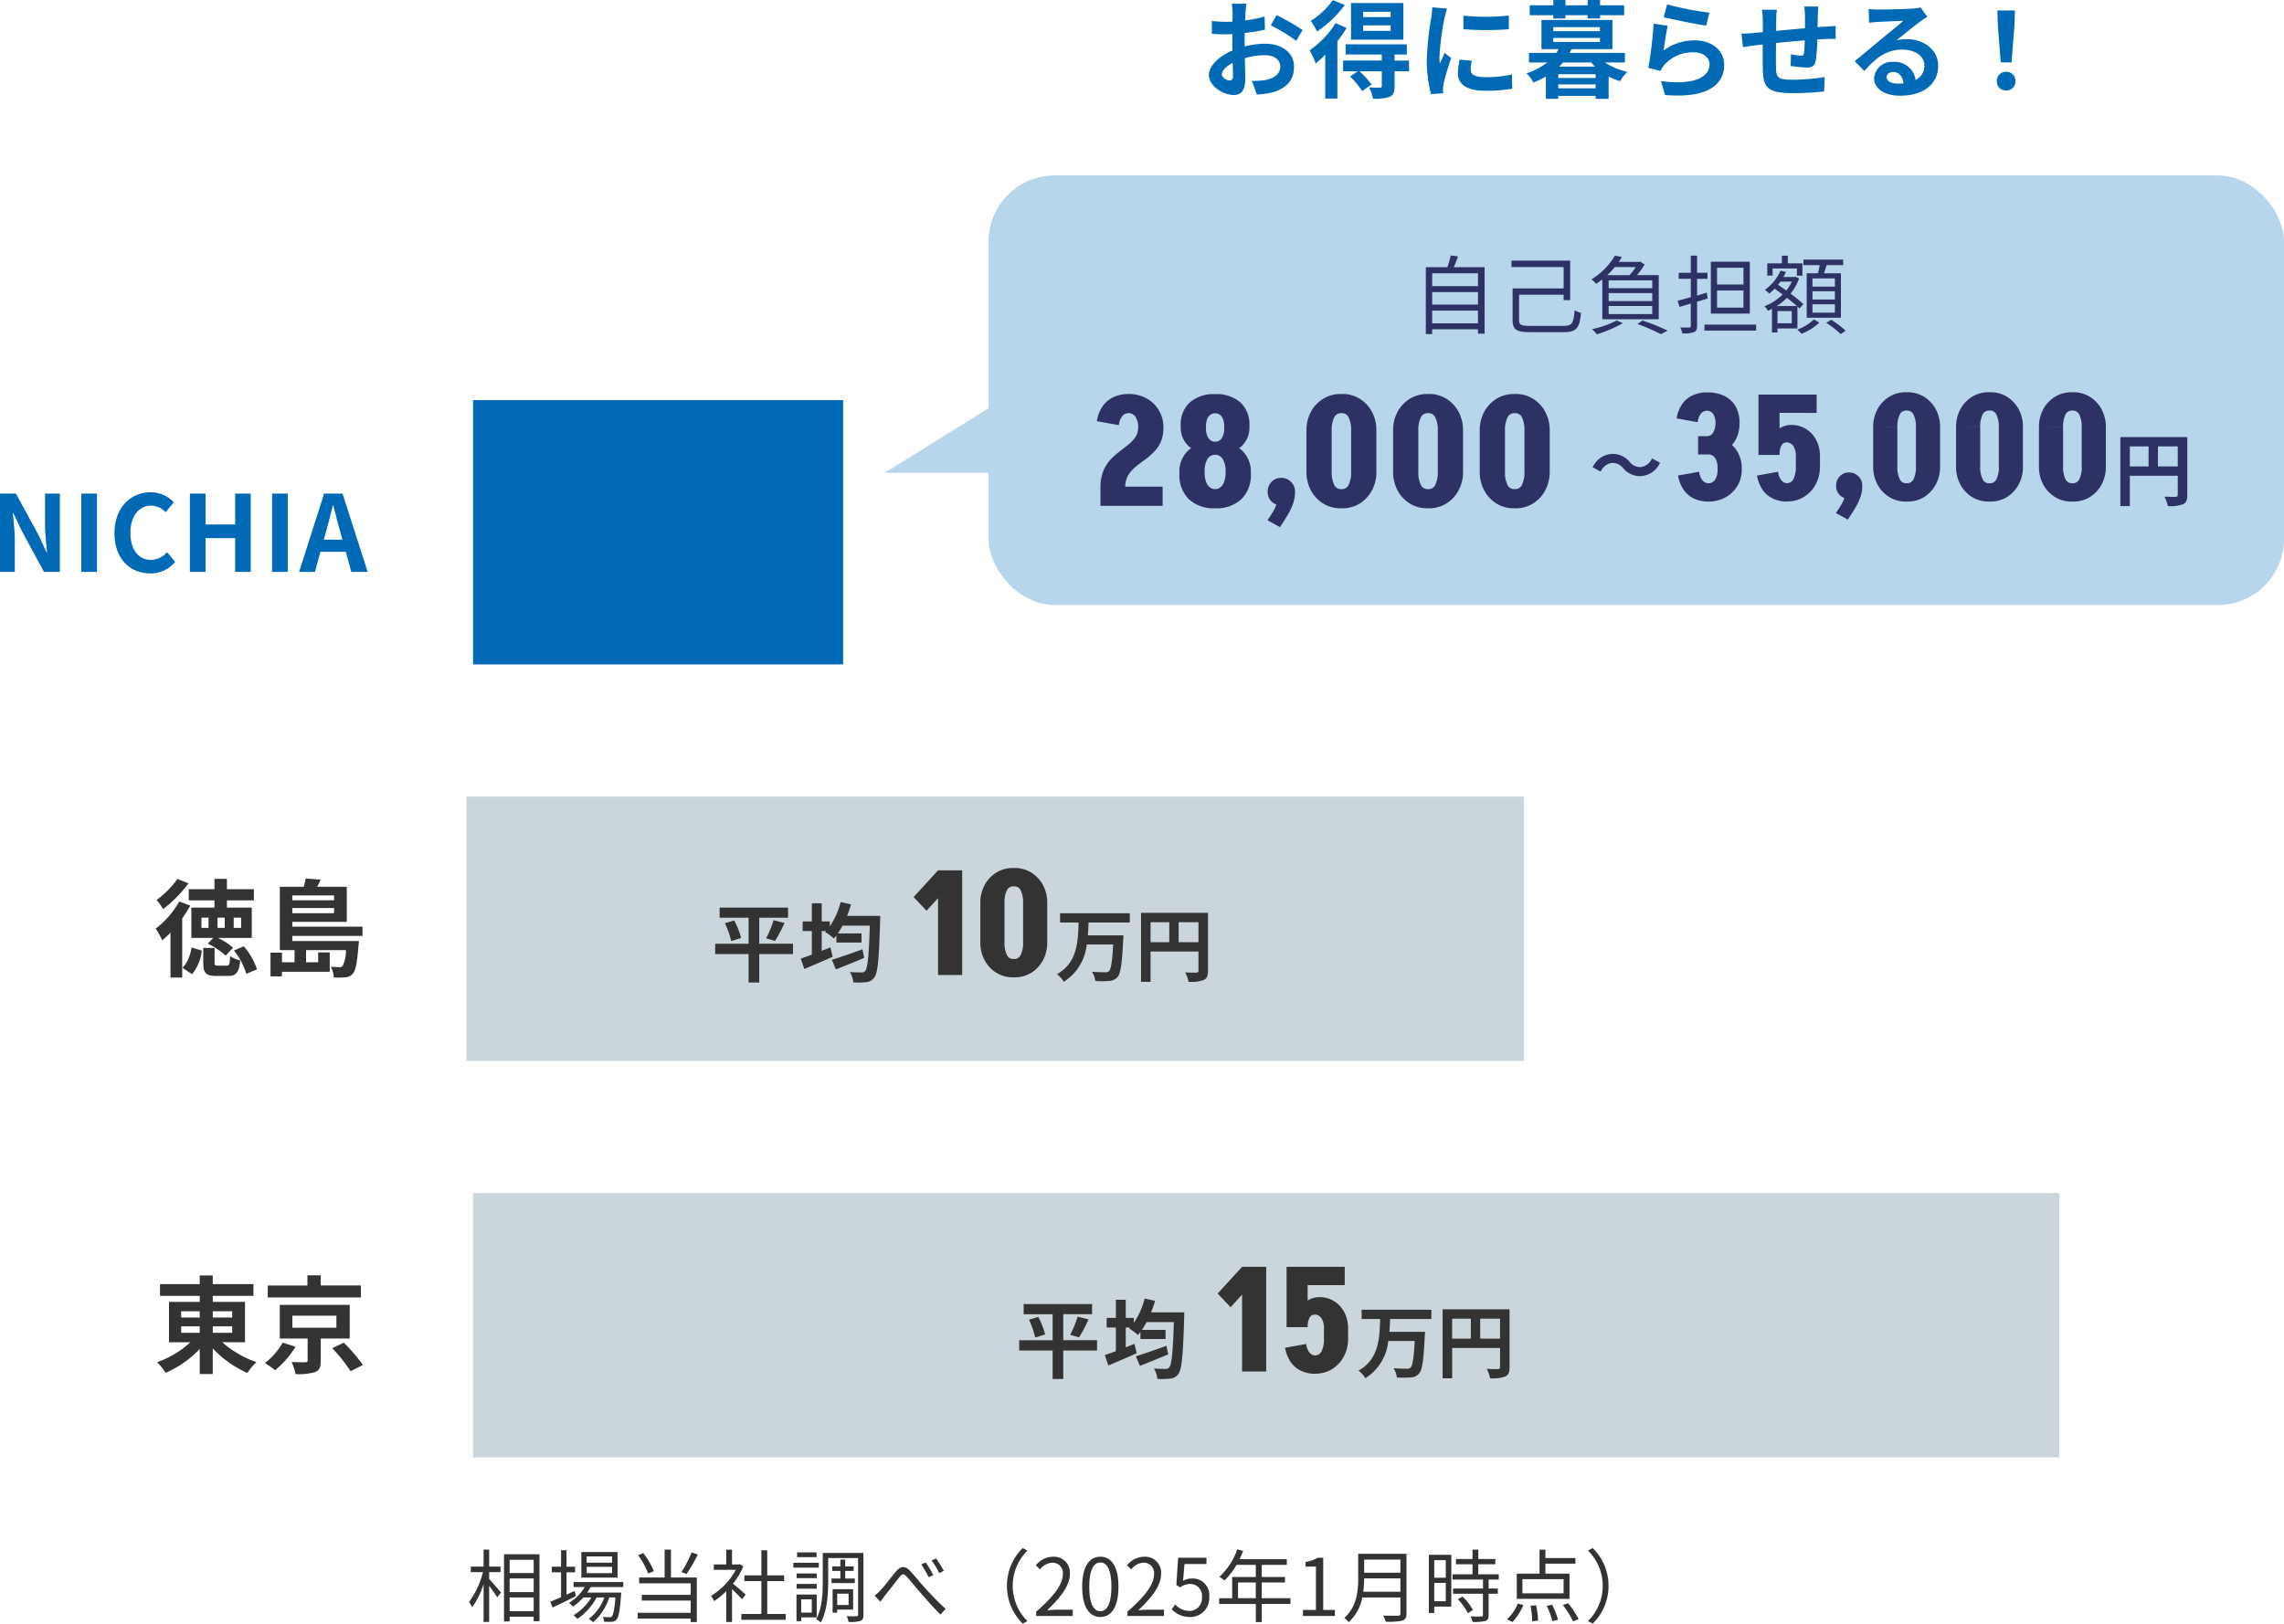
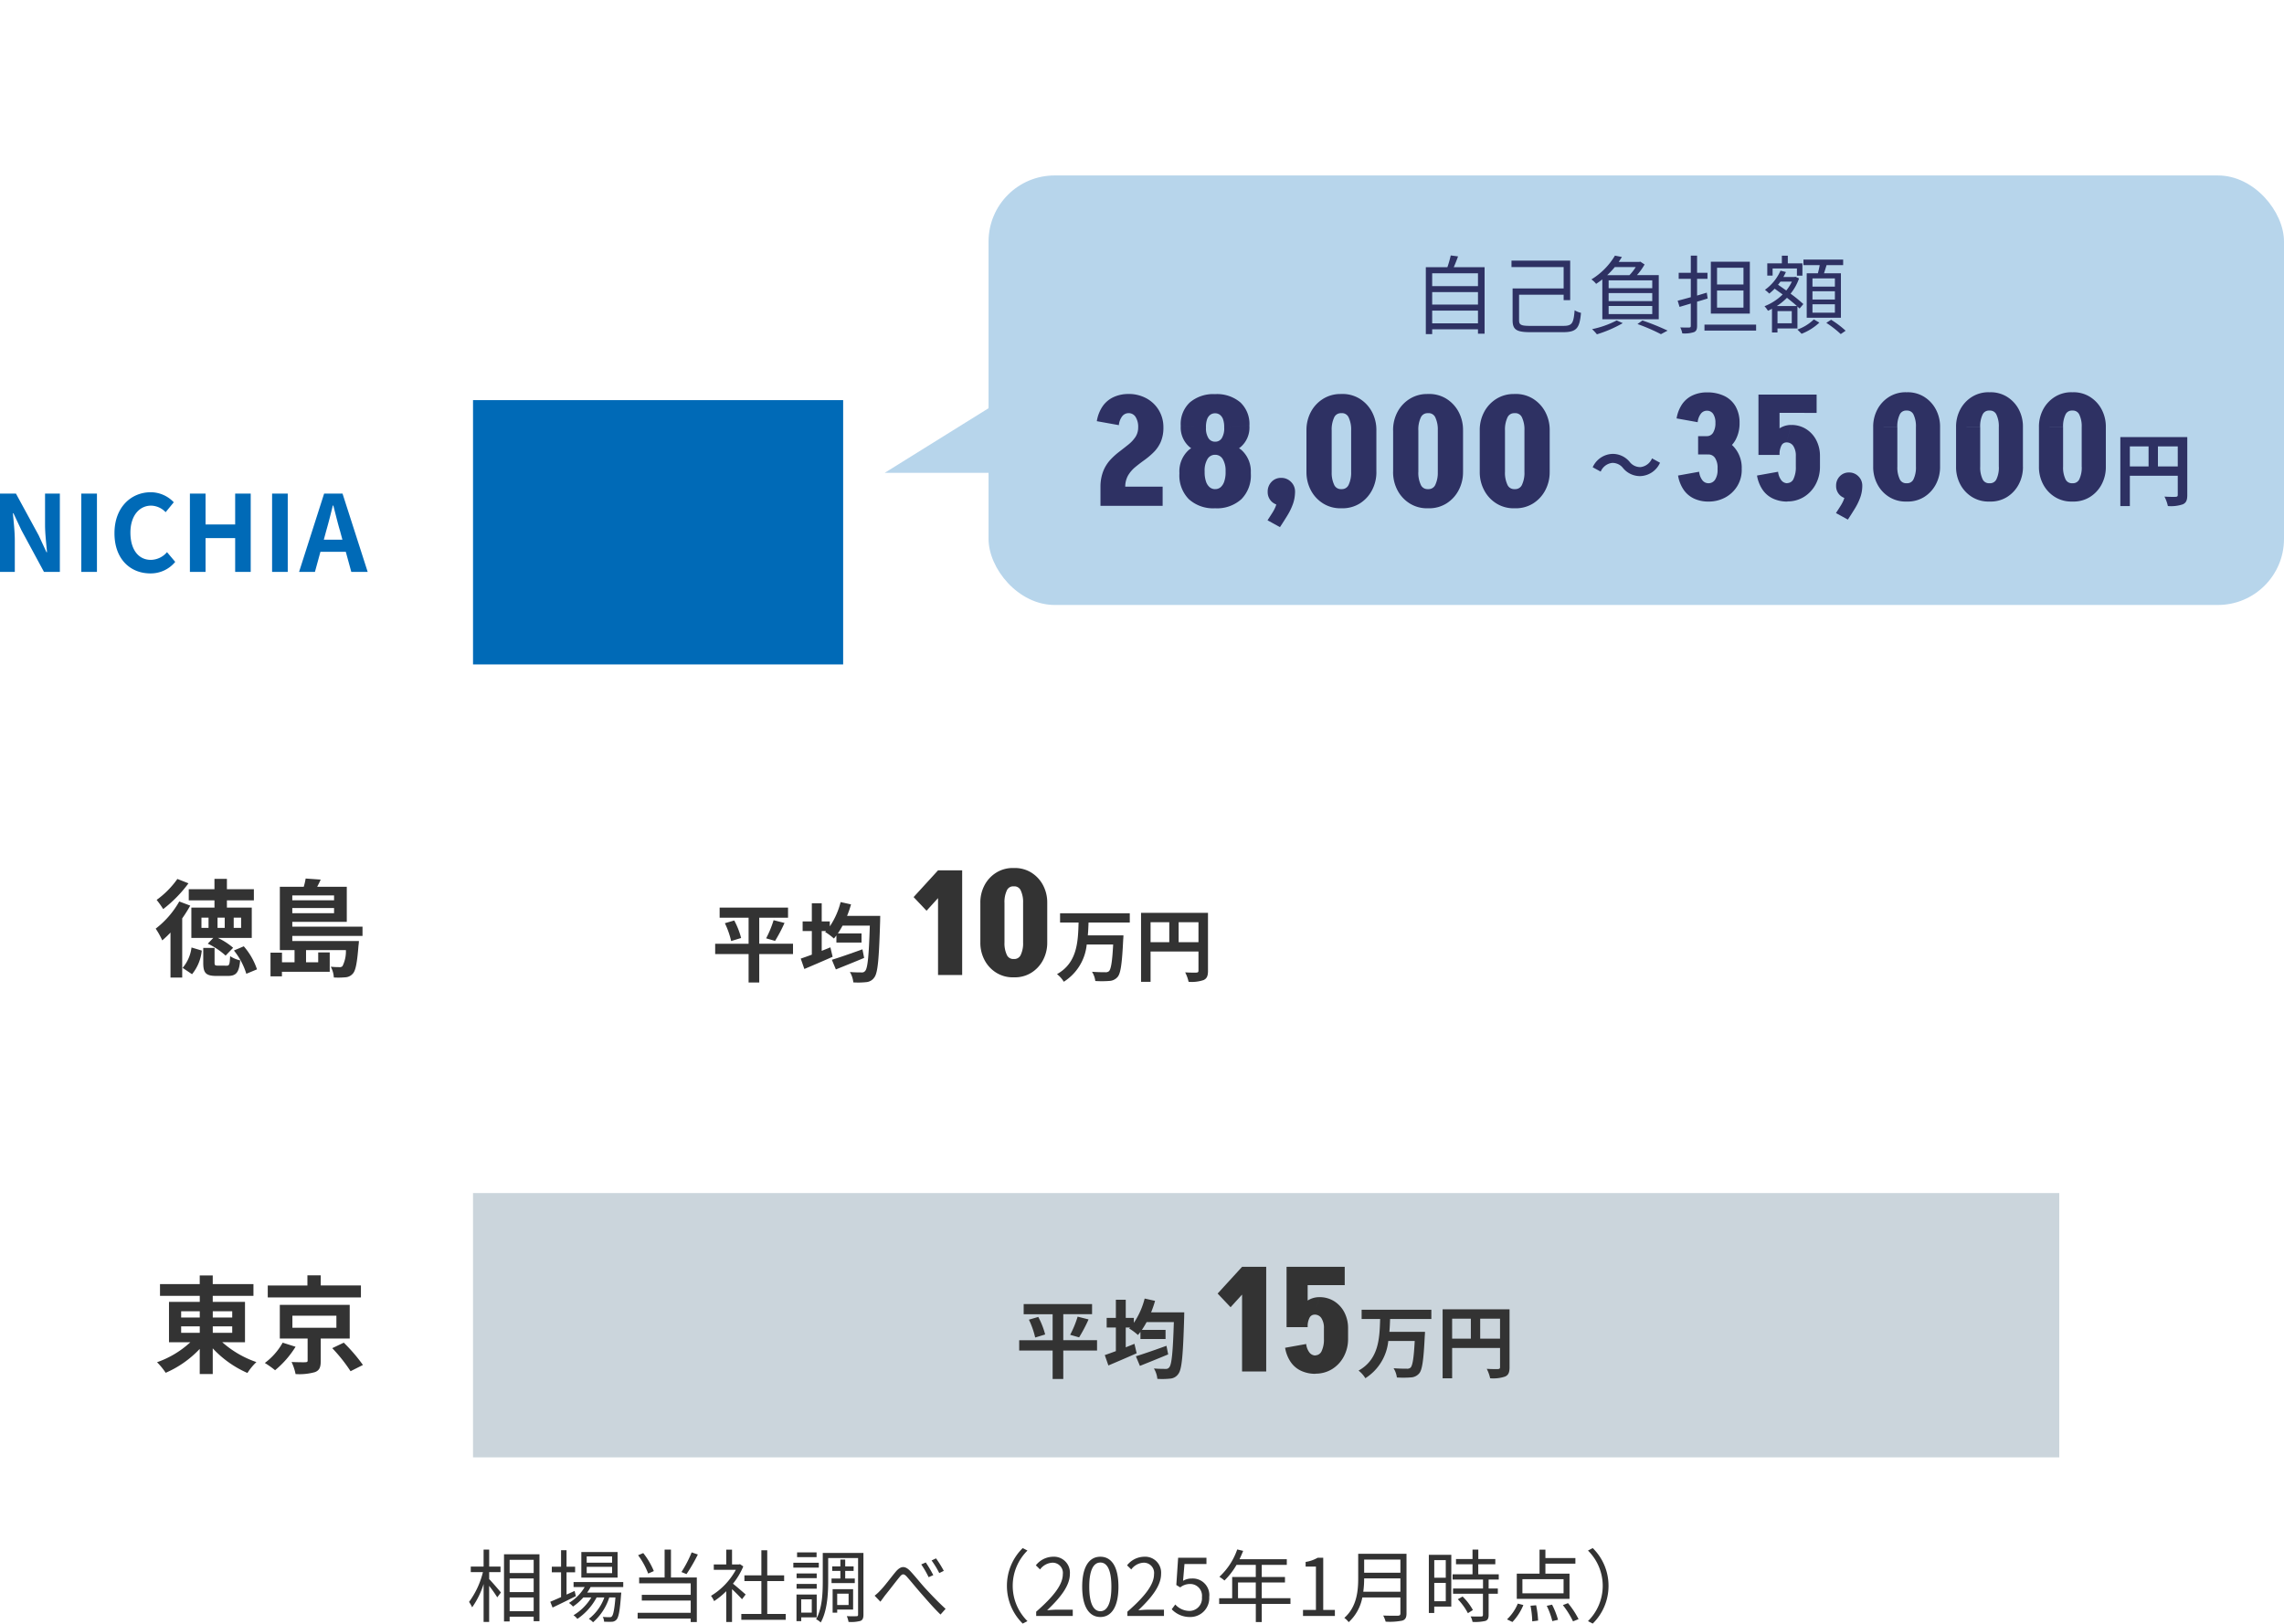
<svg xmlns="http://www.w3.org/2000/svg" width="345.568" height="245.704" viewBox="0 0 345.568 245.704">
  <g id="グループ_86515" data-name="グループ 86515" transform="translate(-879.432 -3642.448)">
    <g id="グループ_86513" data-name="グループ 86513">
      <rect id="長方形_36769" data-name="長方形 36769" width="196" height="65" rx="10" transform="translate(1029 3669)" fill="#b7d5eb" />
      <path id="パス_96525" data-name="パス 96525" d="M3.444-6.636H5.16v-.84H3.444v-2.568H2.6v2.568H.66v.84H2.5A12.8,12.8,0,0,1,.4-2.124a4.964,4.964,0,0,1,.468.816A12.548,12.548,0,0,0,2.6-4.836V.9h.84V-4.56A19.656,19.656,0,0,1,4.668-2.82l.552-.732c-.252-.324-1.356-1.6-1.776-2.028ZM6.54-.72V-2.8h3.636V-.72ZM10.176-8.5v2H6.54v-2ZM6.54-5.676h3.636v2.064H6.54Zm-.852-3.66V.828H6.54V.108h3.636V.792h.876V-9.336ZM22.044-8.064H18.2v-.948h3.84Zm0,1.584H18.2v-.96h3.84Zm.828-3.2H17.388v3.876h5.484Zm-6.5,5.892-1.224.552V-6.612h1.3v-.84h-1.3v-2.5h-.828v2.5h-1.4v.84h1.4v3.756c-.612.276-1.176.516-1.632.708l.348.876C14.04-1.752,15.348-2.388,16.56-3Zm7.356-.588v-.756H16.212v.756h1.68a6.8,6.8,0,0,1-2.376,2.4,3.912,3.912,0,0,1,.612.552A8.232,8.232,0,0,0,17.688-2.8H18.9A7.919,7.919,0,0,1,16.2-.108a2.36,2.36,0,0,1,.588.552A9.063,9.063,0,0,0,19.7-2.8h1.164a7.058,7.058,0,0,1-2.34,3.24,2.72,2.72,0,0,1,.636.516A8.348,8.348,0,0,0,21.612-2.8h.936c-.156,1.884-.336,2.64-.54,2.856-.084.12-.192.132-.36.132S21.072.18,20.628.144a1.514,1.514,0,0,1,.2.72c.48.024.924.024,1.188.012a.973.973,0,0,0,.672-.3c.336-.348.528-1.284.708-3.756a3.424,3.424,0,0,0,.036-.36h-5.16a7.5,7.5,0,0,0,.516-.84ZM34.08-9.624a17.445,17.445,0,0,1-1.548,2.976l.768.312A25.808,25.808,0,0,0,35.016-9.3ZM28.356-6.792a11.114,11.114,0,0,0-1.6-2.724l-.78.324A11.468,11.468,0,0,1,27.5-6.42Zm2.592-3.252h-.96V-5.82H26.136v.876h7.8V-3.2h-7.4v.864h7.4V-.48H25.908V.4h8.028V.924h.924V-5.82H30.948Zm11.3,6.792c-.3-.264-1.356-1.188-1.92-1.632A10.783,10.783,0,0,0,41.892-7.5l-.5-.336-.156.036H40.188v-2.232h-.876V-7.8H37.428v.816h3.336a10.409,10.409,0,0,1-3.756,3.936,4.037,4.037,0,0,1,.468.8,11.331,11.331,0,0,0,1.836-1.5V.912h.876V-4.056c.54.5,1.2,1.176,1.512,1.524ZM45.516-.3V-5.28h2.556v-.864H45.516v-3.8h-.888v3.8H42.06v.864h2.568V-.3H41.592V.576h6.72V-.3ZM52.98-9.624H50.028v.72H52.98Zm.336,1.572H49.464v.732h3.852ZM53-6.432H49.956v.708H53Zm-3.048,2.3H53v-.72H49.956Zm2.3,1.62v2h-1.6v-2ZM53,.216V-3.24h-3.06V.78h.72V.216Zm2.244-5.88v.684h3.516v-.684H57.312V-6.816h1.272V-7.5H57.312V-8.532H56.58V-7.5H55.344v.684H56.58v1.152Zm2.58,2.292v1.716H56.1V-3.372Zm.684,2.4V-4.056h-3.1V-.5H56.1V-.972Zm1.56-8.568H53.916v4.272c0,1.764-.072,4.1-1.008,5.76a3.012,3.012,0,0,1,.7.492c1-1.752,1.128-4.392,1.128-6.252V-8.76h4.524V-.216c0,.2-.06.252-.24.252-.2.012-.828.024-1.464-.012A4.271,4.271,0,0,1,57.816.9,5.492,5.492,0,0,0,59.628.744c.336-.144.444-.432.444-.96Zm1.692,6.468.876.912c.192-.252.468-.636.708-.96.612-.744,1.608-2.064,2.172-2.748.408-.516.648-.612,1.152-.036.552.612,1.476,1.764,2.256,2.64.816.936,1.9,2.184,2.808,3.048L72.5-1.08c-1.08-.972-2.268-2.232-3-3.024-.756-.816-1.68-2-2.4-2.748-.792-.8-1.416-.684-2.124.132-.708.84-1.716,2.22-2.352,2.856A6.327,6.327,0,0,1,61.764-3.072ZM69.5-8.1l-.684.3a13.95,13.95,0,0,1,1.116,1.932l.708-.312A18.873,18.873,0,0,0,69.5-8.1Zm1.548-.612L70.38-8.4a13.7,13.7,0,0,1,1.164,1.908l.684-.336A15.4,15.4,0,0,0,71.052-8.712ZM81.78-4.56a7.973,7.973,0,0,0,2.388,5.712l.72-.372a7.509,7.509,0,0,1-2.232-5.34A7.509,7.509,0,0,1,84.888-9.9l-.72-.372A7.973,7.973,0,0,0,81.78-4.56ZM86.208,0H91.74V-.948H89.3c-.444,0-.984.048-1.44.084,2.064-1.956,3.444-3.744,3.444-5.5a2.413,2.413,0,0,0-2.556-2.6,3.364,3.364,0,0,0-2.592,1.3l.636.624a2.463,2.463,0,0,1,1.824-1.02,1.546,1.546,0,0,1,1.62,1.74c0,1.512-1.272,3.264-4.032,5.676Zm9.708.156c1.668,0,2.736-1.524,2.736-4.584s-1.068-4.536-2.736-4.536-2.748,1.476-2.748,4.536S94.236.156,95.916.156Zm0-.876c-1.008,0-1.68-1.116-1.68-3.708,0-2.568.672-3.66,1.68-3.66S97.584-7,97.584-4.428C97.584-1.836,96.912-.72,95.916-.72Zm4.092.72h5.532V-.948H103.1c-.444,0-.984.048-1.44.084,2.064-1.956,3.444-3.744,3.444-5.5a2.413,2.413,0,0,0-2.556-2.6,3.364,3.364,0,0,0-2.592,1.3l.636.624a2.463,2.463,0,0,1,1.824-1.02,1.546,1.546,0,0,1,1.62,1.74c0,1.512-1.272,3.264-4.032,5.676Zm9.5.156a2.857,2.857,0,0,0,2.88-3.024,2.51,2.51,0,0,0-2.652-2.8,2.558,2.558,0,0,0-1.308.348l.216-2.544h3.324v-.948h-4.284l-.276,4.128.588.36a2.393,2.393,0,0,1,1.464-.516,1.78,1.78,0,0,1,1.824,2,1.9,1.9,0,0,1-1.872,2.076,2.894,2.894,0,0,1-2.16-.972l-.54.72A3.737,3.737,0,0,0,109.512.156Zm7.236-2.844V-5.064h2.688v2.376Zm7.932,0h-4.344V-5.064h3.516V-5.9h-3.516V-7.728h3.792v-.864h-7.152c.192-.408.384-.84.552-1.26l-.9-.216a10.155,10.155,0,0,1-2.7,4.14,5.523,5.523,0,0,1,.768.564,11.087,11.087,0,0,0,1.824-2.364h2.916V-5.9H115.86v3.216h-1.968v.864h5.544V.924h.9V-1.824h4.344ZM126.576,0H131.4V-.912h-1.764v-7.9h-.84a5.3,5.3,0,0,1-1.824.636v.7h1.56V-.912h-1.956Zm9.12-3.672a15.067,15.067,0,0,0,.132-2.016h5.484v2.016Zm5.616-4.86V-6.54h-5.484V-8.532Zm.924-.876h-7.308v3.672c0,1.908-.192,4.344-2.1,6.024a3.377,3.377,0,0,1,.66.648A6.769,6.769,0,0,0,135.552-2.8h5.76V-.4c0,.264-.1.348-.372.36s-1.236.012-2.232-.024a4.256,4.256,0,0,1,.372.924A9.649,9.649,0,0,0,141.612.7c.444-.144.624-.456.624-1.08Zm5.94.96v2.664h-1.74V-8.448Zm-1.74,6.216V-5h1.74v2.772Zm2.58-7.02h-3.4v8.8h.816v-.972h2.58ZM150-2.532A9.256,9.256,0,0,1,151.524-.42l.756-.48a8.484,8.484,0,0,0-1.56-2.04Zm6.192-2.976V-6.3h-3.1V-7.824h2.58v-.792H153.1v-1.428h-.876v1.428h-2.5v.792h2.5V-6.3h-3.012v.792h4.6v1.356h-4.536v.792H153.8v3.2c0,.18-.06.228-.264.24s-.852.012-1.6-.012a2.725,2.725,0,0,1,.288.828,6.866,6.866,0,0,0,1.944-.144c.36-.132.492-.4.492-.9V-3.36h1.392v-.792h-1.392V-5.508ZM166-3.432h-6.228V-5.568H166Zm.9-2.976h-3.648V-7.92h4.536v-.84h-4.536v-1.272h-.888v3.624h-3.444v3.816h7.98Zm-8.64,7.32a8.235,8.235,0,0,0,1.656-2.568l-.84-.216A6.962,6.962,0,0,1,157.44.516Zm2.736-2.46a13.807,13.807,0,0,1,.264,2.364l.888-.12a15.152,15.152,0,0,0-.3-2.316Zm2.46.012a11.444,11.444,0,0,1,.84,2.316l.864-.2a11.994,11.994,0,0,0-.9-2.292Zm2.436-.108a12.865,12.865,0,0,1,1.536,2.46l.84-.336a13.085,13.085,0,0,0-1.6-2.424ZM172.8-4.56a7.973,7.973,0,0,0-2.388-5.712l-.72.372a7.509,7.509,0,0,1,2.232,5.34A7.509,7.509,0,0,1,169.692.78l.72.372A7.973,7.973,0,0,0,172.8-4.56Z" transform="translate(950 3887)" fill="#333" />
-       <path id="パス_96513" data-name="パス 96513" d="M-57.984-12.992h-2.208a12.876,12.876,0,0,1,.112,1.408c0,.272,0,.736-.016,1.3-.32.016-.64.032-.928.032a17.742,17.742,0,0,1-2.208-.128l.032,1.936a19.616,19.616,0,0,0,2.24.08c.256,0,.544-.016.848-.032v1.344c0,.368,0,.752.016,1.136-1.968.848-3.568,2.3-3.568,3.7,0,1.7,2.192,3.04,3.744,3.04,1.056,0,1.76-.528,1.76-2.512,0-.544-.032-1.792-.064-3.056A10.787,10.787,0,0,1-55.216-5.2c1.392,0,2.352.64,2.352,1.728,0,1.168-1.024,1.808-2.32,2.048a12.32,12.32,0,0,1-1.968.112l.736,2.064A14.65,14.65,0,0,0-54.32.5c2.544-.64,3.536-2.064,3.536-3.952,0-2.208-1.936-3.488-4.4-3.488a13.258,13.258,0,0,0-3.072.416V-7.12c0-.464,0-.96.016-1.44,1.04-.128,2.144-.288,3.056-.5l-.048-1.984a19.6,19.6,0,0,1-2.944.576c.016-.4.032-.784.048-1.136C-58.1-12.016-58.032-12.7-57.984-12.992Zm4.56,1.728-.88,1.552a25.457,25.457,0,0,1,3.856,2.336l.96-1.632A33.435,33.435,0,0,0-53.424-11.264ZM-61.7-2.3c0-.56.656-1.216,1.632-1.744.032.864.048,1.6.048,2,0,.544-.224.672-.512.672C-60.944-1.376-61.7-1.808-61.7-2.3ZM-36.16-10.96h-4.16v-.8h4.16Zm0,2.08h-4.16v-.832h4.16Zm1.92-4.208h-7.92v5.536h7.92Zm-10.672-.448A11.412,11.412,0,0,1-48.24-10.4,11.807,11.807,0,0,1-47.3-8.784,16.94,16.94,0,0,0-43.1-12.8Zm.416,3.488a14.363,14.363,0,0,1-3.92,4.112A14.2,14.2,0,0,1-47.5-3.968a15.031,15.031,0,0,0,1.44-1.3v6.64h1.84V-7.312a16.9,16.9,0,0,0,1.392-2.016Zm11.1,5.664h-2.176V-5.3h1.856V-6.848h-9.264V-5.3H-37.5v.912H-43.36v1.616h2.24l-1.184.784A13.478,13.478,0,0,1-40.464.24L-39.04-.768a16.822,16.822,0,0,0-1.824-2h3.36V-.544c0,.176-.064.24-.288.256-.208,0-.96,0-1.632-.032a6.685,6.685,0,0,1,.592,1.7,6.334,6.334,0,0,0,2.48-.272c.624-.272.784-.72.784-1.6V-2.768h2.192Zm8.24-6.8v2.048a42.943,42.943,0,0,0,6.88,0V-11.2A32.9,32.9,0,0,1-25.152-11.184Zm1.28,6.832-1.84-.176a9.775,9.775,0,0,0-.272,2.08C-25.984-.8-24.656.176-21.9.176a22.659,22.659,0,0,0,4.128-.3l-.032-2.16a18.914,18.914,0,0,1-4.016.416c-1.632,0-2.24-.432-2.24-1.136A5.431,5.431,0,0,1-23.872-4.352Zm-3.744-7.9-2.24-.192c-.016.512-.112,1.12-.16,1.568a44.615,44.615,0,0,0-.672,6.336A20.453,20.453,0,0,0-30.064.688L-28.208.56C-28.224.336-28.24.08-28.24-.1a4.828,4.828,0,0,1,.08-.752c.176-.848.7-2.592,1.152-3.92L-28-5.552c-.224.528-.48,1.088-.72,1.632a7.719,7.719,0,0,1-.064-1.04,42.437,42.437,0,0,1,.768-5.872C-27.952-11.12-27.744-11.92-27.616-12.256Zm16.064,1.5h1.84v-.5h3.36v.5H-4.48v-.5H-.832v-1.5H-4.48v-.8H-6.352v.8h-3.36v-.8h-1.84v.8H-15.12v1.5h3.568Zm.9,7.28c.192-.208.384-.4.576-.624h4.272c.176.224.368.416.56.624ZM-10.8-.192V-.784h5.648v.592Zm5.648-1.552H-10.8V-2.32h5.648Zm-6.4-6.064H-4.5V-7.2h-7.056Zm0-1.632H-4.5v.608h-7.056ZM-.72-4.1v-1.44H-9.088c.112-.192.192-.384.288-.576h6.192v-4.416H-13.344v4.416h2.576a5.366,5.366,0,0,1-.336.576h-4.128V-4.1h2.768a10.181,10.181,0,0,1-3.152,1.648,4.735,4.735,0,0,1,1.04,1.392,13.154,13.154,0,0,0,1.9-.912V1.408H-10.8V.96h5.648v.448h1.968V-1.968a9.7,9.7,0,0,0,1.744.7,5.884,5.884,0,0,1,1.1-1.408A10.082,10.082,0,0,1-3.744-4.1ZM5.664-12.88l-.512,1.92c1.248.32,4.816,1.072,6.432,1.28l.48-1.952A48.972,48.972,0,0,1,5.664-12.88Zm.1,3.216-2.144-.3a59.027,59.027,0,0,1-.8,6.688l1.84.464a3.876,3.876,0,0,1,.592-.928A5.7,5.7,0,0,1,9.7-5.632c1.392,0,2.384.768,2.384,1.808,0,2.032-2.544,3.2-7.344,2.544l.608,2.1C12,1.376,14.3-.864,14.3-3.776c0-1.936-1.632-3.664-4.432-3.664a7.832,7.832,0,0,0-4.72,1.52C5.264-6.832,5.552-8.784,5.76-9.664Zm22.8-2.9H26.416a13.46,13.46,0,0,1,.112,1.472V-9.28c-1.456.128-3.008.272-4.368.4,0-.624.016-1.168.016-1.536a10.6,10.6,0,0,1,.1-1.664H20.016a12.358,12.358,0,0,1,.128,1.776v1.616c-.512.048-.928.08-1.216.112-.816.08-1.552.112-2.016.112l.224,2.048c.416-.064,1.408-.224,1.92-.288.272-.032.64-.064,1.072-.112,0,1.488,0,3.04.016,3.728.08,2.768.576,3.632,4.72,3.632a45.263,45.263,0,0,0,4.56-.256l.08-2.176a32.235,32.235,0,0,1-4.784.4c-2.4,0-2.544-.352-2.576-1.92-.032-.688-.016-2.16,0-3.632,1.36-.144,2.928-.288,4.352-.4A17.629,17.629,0,0,1,26.368-5.5c-.032.3-.176.368-.5.368A8.477,8.477,0,0,1,24.4-5.344l-.048,1.776a24.216,24.216,0,0,0,2.416.24c.816,0,1.216-.208,1.392-1.056a28.07,28.07,0,0,0,.24-3.2c.464-.032.88-.048,1.232-.064.416-.016,1.264-.032,1.536-.016V-9.632c-.464.048-1.088.08-1.536.112-.368.016-.768.048-1.2.08.016-.528.016-1.1.032-1.728C28.48-11.6,28.528-12.3,28.56-12.56ZM38.88-1.888c0-.4.384-.768.992-.768.864,0,1.456.672,1.552,1.712A8.353,8.353,0,0,1,40.5-.9C39.536-.9,38.88-1.3,38.88-1.888Zm-2.72-10.3.064,2.08c.368-.048.88-.1,1.312-.128.848-.048,3.056-.144,3.872-.16-.784.688-2.448,2.032-3.344,2.768-.944.784-2.88,2.416-4.016,3.328L35.5-2.8c1.712-1.952,3.312-3.248,5.76-3.248,1.888,0,3.328.976,3.328,2.416a2.319,2.319,0,0,1-1.328,2.176,3.2,3.2,0,0,0-3.408-2.736,2.681,2.681,0,0,0-2.864,2.5c0,1.6,1.68,2.624,3.9,2.624,3.872,0,5.792-2,5.792-4.528,0-2.336-2.064-4.032-4.784-4.032a6.25,6.25,0,0,0-1.52.176c1.008-.8,2.688-2.208,3.552-2.816.368-.272.752-.5,1.12-.736l-1.04-1.424a6.991,6.991,0,0,1-1.216.176c-.912.08-4.336.144-5.184.144A11.1,11.1,0,0,1,36.16-12.192Zm19.984,8.08h1.632l.432-5.472.08-2.384H55.632l.08,2.384ZM56.96.144a1.362,1.362,0,0,0,1.408-1.408A1.366,1.366,0,0,0,56.96-2.688a1.366,1.366,0,0,0-1.408,1.424A1.353,1.353,0,0,0,56.96.144Z" transform="translate(1126 3656)" fill="#006ab7" />
      <path id="パス_96514" data-name="パス 96514" d="M3.12-.624V-2.548h6.929V-.624Zm6.929-4.719v1.885H3.12V-5.343Zm0-2.847v1.937H3.12V-8.19ZM6.383-9.113c.221-.494.455-1.079.65-1.638l-1.105-.143a16.385,16.385,0,0,1-.507,1.781H2.158V1.014H3.12V.286h6.929V.949h1V-9.113ZM17.966-.234c-1.4,0-1.7-.156-1.7-.845V-4.953H23.01v.819H24v-5.98H15.119v.975H23.01V-5.9H15.288v4.823c0,1.469.663,1.794,2.73,1.794h4.9c2.08,0,2.509-.624,2.717-2.925a3.33,3.33,0,0,1-.962-.39C24.505-.611,24.31-.234,22.932-.234Zm15.951-8.9a7.162,7.162,0,0,1-.949,1.222H29.6a11.1,11.1,0,0,0,1.144-1.222Zm2.5,3.2h-6.6V-7.124h6.6Zm0,1.95h-6.6V-5.2h6.6Zm0,1.963h-6.6V-3.25h6.6Zm-7.553.78H37.4V-7.917H34.1a9.269,9.269,0,0,0,1.157-1.612l-.65-.429-.143.039h-3.12c.169-.247.325-.494.481-.741l-1.053-.208a10.475,10.475,0,0,1-3.562,3.6,3.22,3.22,0,0,1,.715.676c.325-.221.637-.442.936-.676Zm2.171.182A14.309,14.309,0,0,1,27.313.26a6.736,6.736,0,0,1,.728.78A18.614,18.614,0,0,0,31.954-.65Zm3.146.546a28.354,28.354,0,0,1,3.549,1.534L38.74.481a35.405,35.405,0,0,0-3.809-1.534ZM50.219-6.5h-4V-9.035h4Zm0,3.5h-4V-5.59h4Zm.962-6.942h-5.9v7.852h5.9Zm-6.513,4.68c-.494.143-.988.3-1.469.442V-7.358h1.573v-.91H43.2v-2.6H42.25v2.6H40.417v.91H42.25v2.782c-.754.208-1.443.4-1.989.533l.286.936,1.7-.507v3.38c0,.182-.065.247-.247.247-.156,0-.715.013-1.339-.013a3.636,3.636,0,0,1,.3.9A4.623,4.623,0,0,0,42.718.715c.351-.143.481-.4.481-.949V-3.9c.533-.143,1.066-.312,1.6-.481ZM44.317-.429v.91H52.13v-.91ZM64.051-6.175H60.658V-7.423h3.393Zm0,1.95H60.658V-5.473h3.393Zm0,1.989H60.658V-3.5h3.393ZM59.787-8.19v6.721h5.174V-8.19H62.4c.13-.377.26-.819.39-1.235H65.3v-.845H59.293v.845H61.75c-.065.4-.169.845-.273,1.235Zm-5.161-.728h3.679v1.079h.832V-9.7h-2.21v-1.157h-.9V-9.7H53.82v1.859h.806Zm.637,5.681A9.214,9.214,0,0,0,56.8-4.485c.559.442,1.092.871,1.508,1.248Zm2.275-3.692a6.278,6.278,0,0,1-.845,1.339c-.429-.3-.845-.6-1.248-.871.13-.143.247-.312.364-.468Zm-.013,6.3H55.367V-2.47h2.158Zm.858.78V-3.172c.117.117.234.221.325.312l.572-.676a21.484,21.484,0,0,0-1.937-1.573A7.58,7.58,0,0,0,58.63-7.423l-.559-.247-.143.039H56.251a8.269,8.269,0,0,0,.39-.754l-.819-.208a7.058,7.058,0,0,1-2.353,2.9,5.526,5.526,0,0,1,.65.572,10.546,10.546,0,0,0,.819-.741c.377.273.793.572,1.209.871A8.1,8.1,0,0,1,53.4-3.211a3.833,3.833,0,0,1,.52.689,6.608,6.608,0,0,0,.611-.3V.767h.832V.156Zm2.483-1.365A6.866,6.866,0,0,1,58.37.325c.208.182.481.468.637.637A8.377,8.377,0,0,0,61.7-.728Zm1.885.52a15.609,15.609,0,0,1,2.184,1.7l.741-.507a14.438,14.438,0,0,0-2.2-1.664Z" transform="translate(1093 3692)" fill="#2e3163" />
      <path id="パス_96519" data-name="パス 96519" d="M-20.208-7.68h1.12v1.552h-1.12Zm-1.36,1.552h-1.088V-7.68h1.088Zm-2.448,0h-1.072V-7.68h1.072Zm.9-3.072h-3.5v4.592H-23.3l-.832.864a11.174,11.174,0,0,1,2.7,1.808l1.136-1.184a9.887,9.887,0,0,0-2.3-1.488h5.12V-9.2h-3.76v-1.1h4.08v-1.68h-4.08v-1.568H-23.12v1.568h-3.888v1.68h3.888Zm-5.616-4.336a13.369,13.369,0,0,1-3.136,3.168,14.56,14.56,0,0,1,.992,1.392,19.67,19.67,0,0,0,3.824-3.9Zm.288,3.408a13.648,13.648,0,0,1-3.568,4.112,11.557,11.557,0,0,1,.992,1.776,14.165,14.165,0,0,0,1.248-1.184V1.392H-28v-8.96A21.441,21.441,0,0,0-26.784-9.5ZM-26.512.88A6.7,6.7,0,0,0-25.04-2.7l-1.552-.464A5.872,5.872,0,0,1-27.936-.08Zm3.936-1.3c-.448,0-.528-.048-.528-.448V-3.1h-1.712v2.24c0,1.52.352,2,1.984,2H-21.1c1.232,0,1.7-.464,1.872-2.352a4.633,4.633,0,0,1-1.52-.64c-.064,1.28-.128,1.44-.528,1.44Zm2.4-2.288A10.517,10.517,0,0,1-18.3.816l1.616-.672a10.315,10.315,0,0,0-2-3.488ZM-5.024-11.04v.736h-6.32v-.736Zm-6.32,2.688v-.784h6.32v.784ZM-.72-4.912V-6.32H-11.344v-.72H-3.1v-5.312h-4.48c.176-.336.368-.7.528-1.088l-2.272-.16a9.1,9.1,0,0,1-.288,1.248h-3.616v9.584h2.224v1.84h-1.9V-2.384H-14.64V1.2h1.728V.512H-5.68V-2.416H-7.424V-.928h-1.84v-1.84h6.032A5.033,5.033,0,0,1-3.744-.352a.556.556,0,0,1-.48.16,11.408,11.408,0,0,1-1.3-.064,3.91,3.91,0,0,1,.464,1.632,12.1,12.1,0,0,0,1.792-.032A1.589,1.589,0,0,0-2.192.8c.432-.448.656-1.632.864-4.256a5.8,5.8,0,0,0,.064-.688h-10.08v-.768Z" transform="translate(935 3789)" fill="#333" />
      <path id="パス_96518" data-name="パス 96518" d="M-55.568,0h2.24V-4.752c0-1.36-.176-2.848-.288-4.128h.08l1.2,2.544L-48.912,0h2.4V-11.856h-2.24V-7.12c0,1.344.192,2.912.3,4.144h-.08l-1.184-2.56-3.44-6.32h-2.416Zm12.3,0H-40.9V-11.856h-2.368Zm10.432.224A4.792,4.792,0,0,0-29.056-1.52L-30.3-2.992a3.266,3.266,0,0,1-2.448,1.168c-1.872,0-3.088-1.552-3.088-4.128,0-2.544,1.344-4.08,3.136-4.08a3.119,3.119,0,0,1,2.192.992l1.232-1.5a4.83,4.83,0,0,0-3.472-1.52c-2.992,0-5.5,2.288-5.5,6.192C-38.256-1.92-35.824.224-32.832.224Zm6-.224h2.368V-5.12h4.48V0h2.352V-11.856h-2.352v4.672h-4.48v-4.672h-2.368ZM-14.4,0h2.368V-11.856H-14.4Zm8.176-6.176c.352-1.232.7-2.576,1.008-3.872h.08c.336,1.28.656,2.64,1.024,3.872l.352,1.3H-6.576ZM-10.32,0h2.4l.832-3.04h3.84L-2.416,0H.064L-3.744-11.856H-6.528Z" transform="translate(935 3729)" fill="#006ab7" />
      <rect id="長方形_36770" data-name="長方形 36770" width="40" height="56" transform="translate(1007 3703) rotate(90)" fill="#006ab7" />
-       <rect id="長方形_36771" data-name="長方形 36771" width="40" height="160" transform="translate(1110 3763) rotate(90)" fill="#cbd5dc" />
      <rect id="長方形_36772" data-name="長方形 36772" width="40" height="240" transform="translate(1191 3823) rotate(90)" fill="#cbd5dc" />
-       <path id="パス_96520" data-name="パス 96520" d="M-28.16-5.824h2.816v.976H-28.16Zm0-2.288h2.816v.944H-28.16Zm7.728,0v.944h-2.944v-.944Zm0,3.264h-2.944v-.976h2.944ZM-18.5-3.424V-9.536h-4.88v-.912h6.16v-1.776h-6.16v-1.312h-1.968v1.312H-31.36v1.776h6.016v.912H-30v6.112h3.232A14.472,14.472,0,0,1-31.808-.4,10.417,10.417,0,0,1-30.5,1.2a15.613,15.613,0,0,0,5.152-3.616V1.392h1.968V-2.5a15.858,15.858,0,0,0,5.248,3.728,8.38,8.38,0,0,1,1.36-1.648,15.255,15.255,0,0,1-5.168-3.008ZM-.96-12.016H-7.04v-1.536H-9.056v1.536h-6v1.808H-.96ZM-12.8-3.36A9.767,9.767,0,0,1-15.5-.288a13.831,13.831,0,0,1,1.552,1.1,14.5,14.5,0,0,0,3.1-3.552Zm1.472-4.08h6.656v1.824h-6.656Zm8.672,3.456v-5.1H-13.232v5.1h4.208V-.672c0,.208-.064.256-.352.272-.256.016-1.264,0-2.08-.032a7.64,7.64,0,0,1,.608,1.824A8.714,8.714,0,0,0-7.92,1.1c.7-.272.88-.752.88-1.712V-3.984ZM-5.3-2.528A24.068,24.068,0,0,1-2.528.96L-.656.016a25.334,25.334,0,0,0-2.9-3.376Z" transform="translate(935 3849)" fill="#333" />
+       <path id="パス_96520" data-name="パス 96520" d="M-28.16-5.824h2.816v.976H-28.16Zm0-2.288h2.816v.944H-28.16Zm7.728,0v.944h-2.944v-.944Zm0,3.264h-2.944v-.976h2.944ZM-18.5-3.424V-9.536h-4.88v-.912h6.16v-1.776h-6.16v-1.312h-1.968v1.312H-31.36v1.776h6.016v.912H-30v6.112h3.232A14.472,14.472,0,0,1-31.808-.4,10.417,10.417,0,0,1-30.5,1.2a15.613,15.613,0,0,0,5.152-3.616V1.392h1.968V-2.5a15.858,15.858,0,0,0,5.248,3.728,8.38,8.38,0,0,1,1.36-1.648,15.255,15.255,0,0,1-5.168-3.008ZM-.96-12.016H-7.04v-1.536H-9.056v1.536h-6v1.808H-.96ZM-12.8-3.36A9.767,9.767,0,0,1-15.5-.288a13.831,13.831,0,0,1,1.552,1.1,14.5,14.5,0,0,0,3.1-3.552Zm1.472-4.08h6.656v1.824h-6.656Zm8.672,3.456v-5.1H-13.232v5.1h4.208V-.672c0,.208-.064.256-.352.272-.256.016-1.264,0-2.08-.032a7.64,7.64,0,0,1,.608,1.824A8.714,8.714,0,0,0-7.92,1.1c.7-.272.88-.752.88-1.712V-3.984ZM-5.3-2.528A24.068,24.068,0,0,1-2.528.96L-.656.016a25.334,25.334,0,0,0-2.9-3.376" transform="translate(935 3849)" fill="#333" />
      <g id="グループ_86509" data-name="グループ 86509" transform="translate(45 575)">
        <g id="グループ_86501" data-name="グループ 86501" transform="translate(999 3121)">
          <g id="グループ_86136" data-name="グループ 86136" transform="translate(0)">
            <path id="パス_96516" data-name="パス 96516" d="M1.932-2.9A6.467,6.467,0,0,1,2.369-5.29,5.6,5.6,0,0,1,3.427-6.969,10.945,10.945,0,0,1,4.8-8.211Q5.52-8.763,6.164-9.28a5.081,5.081,0,0,0,1.058-1.139,2.592,2.592,0,0,0,.414-1.472h3.818a5.4,5.4,0,0,1-.414,2.243A5.134,5.134,0,0,1,9.97-8.1,11.537,11.537,0,0,1,8.59-6.934q-.724.517-1.38,1.058A4.89,4.89,0,0,0,6.129-4.635,3.446,3.446,0,0,0,5.681-2.9Zm0,2.9V-2.9h9.407V0ZM4.715-12.213l-3.335-.6a5.593,5.593,0,0,1,.862-2.231,4.109,4.109,0,0,1,1.645-1.4,5.276,5.276,0,0,1,2.3-.483v2.9a1.208,1.208,0,0,0-.966.472A2.609,2.609,0,0,0,4.715-12.213Zm6.739.345H7.636a2.792,2.792,0,0,0-.391-1.587,1.238,1.238,0,0,0-1.081-.575v-2.9a5.553,5.553,0,0,1,2.714.656,4.908,4.908,0,0,1,1.886,1.805A4.953,4.953,0,0,1,11.454-11.868Zm9.407,6.647a3.394,3.394,0,0,0-.425-1.852,1.319,1.319,0,0,0-1.162-.655V-9.706a5.862,5.862,0,0,1,3.979,1.242,4.361,4.361,0,0,1,1.426,3.473ZM19.274.368A5.484,5.484,0,0,1,15.3-1.012a5.1,5.1,0,0,1-1.426-3.841l3.818-.23a4.307,4.307,0,0,0,.2,1.38,1.911,1.911,0,0,0,.552.874,1.266,1.266,0,0,0,.839.3Zm-5.4-5.221v-.138l3.818-.23v.138Zm5.4,5.221v-2.9a1.254,1.254,0,0,0,.851-.3,1.962,1.962,0,0,0,.541-.874,4.307,4.307,0,0,0,.2-1.38l3.818.23a5.1,5.1,0,0,1-1.426,3.841A5.484,5.484,0,0,1,19.274.368Zm-5.4-5.359A4.361,4.361,0,0,1,15.3-8.464a5.862,5.862,0,0,1,3.979-1.242v1.978a1.319,1.319,0,0,0-1.162.655,3.394,3.394,0,0,0-.425,1.852Zm6.992-.092v-.138l3.818.23v.138ZM19.274-7.728a5.83,5.83,0,0,1-3.818-1.139,3.875,3.875,0,0,1-1.38-3.163l3.818.23a2.759,2.759,0,0,0,.368,1.541,1.154,1.154,0,0,0,1.012.552Zm-5.2-4.3v-.138l3.818.23v.138Zm5.2,4.3V-9.706a1.147,1.147,0,0,0,1.024-.552,2.829,2.829,0,0,0,.356-1.541l3.818-.23A3.889,3.889,0,0,1,23.1-8.866,5.821,5.821,0,0,1,19.274-7.728Zm-5.2-4.439a4.469,4.469,0,0,1,1.38-3.484,5.47,5.47,0,0,1,3.818-1.254v2.9a1.181,1.181,0,0,0-.747.242,1.478,1.478,0,0,0-.472.7,3.437,3.437,0,0,0-.161,1.127Zm6.578.368v-.138l3.818-.23v.138Zm0-.138a3.437,3.437,0,0,0-.161-1.127,1.478,1.478,0,0,0-.472-.7,1.181,1.181,0,0,0-.747-.242v-2.9a5.461,5.461,0,0,1,3.83,1.254,4.488,4.488,0,0,1,1.368,3.484ZM27.209,2.185q.437-.667.725-1.127A6.411,6.411,0,0,0,28.393.2a3.5,3.5,0,0,0,.242-.9A8.93,8.93,0,0,0,28.7-1.909l2.668-.23a5.455,5.455,0,0,1-.31,1.84,9.334,9.334,0,0,1-.828,1.725q-.517.851-1.139,1.794Zm2.07-2.277a1.993,1.993,0,0,1-1.472-.575,1.993,1.993,0,0,1-.575-1.472,2.082,2.082,0,0,1,.575-1.484,1.934,1.934,0,0,1,1.472-.609,2.019,2.019,0,0,1,1.484.609,2.019,2.019,0,0,1,.609,1.484,1.934,1.934,0,0,1-.609,1.472A2.082,2.082,0,0,1,29.279-.092Zm10.58-5.037v-6.279h3.818v6.279Zm-6.762,0v-6.279h3.818v6.279Zm5.152-8.9v-2.9h.276v2.9Zm0,14.4v-2.9h.276v2.9ZM33.1-11.408a5.8,5.8,0,0,1,.679-2.829A5.192,5.192,0,0,1,35.627-16.2a4.931,4.931,0,0,1,2.645-.724v2.9a1.1,1.1,0,0,0-1,.69,4.276,4.276,0,0,0-.356,1.932Zm10.58,0H39.859A4.276,4.276,0,0,0,39.5-13.34a1.1,1.1,0,0,0-1-.69v-2.9a4.914,4.914,0,0,1,2.657.724A5.223,5.223,0,0,1,43-14.237,5.8,5.8,0,0,1,43.677-11.408ZM33.1-5.152h3.818a4.276,4.276,0,0,0,.356,1.932,1.1,1.1,0,0,0,1,.69v2.9a4.931,4.931,0,0,1-2.645-.725,5.17,5.17,0,0,1-1.851-1.978A5.822,5.822,0,0,1,33.1-5.152Zm10.58,0A5.822,5.822,0,0,1,43-2.334a5.2,5.2,0,0,1-1.84,1.978A4.914,4.914,0,0,1,38.5.368v-2.9a1.1,1.1,0,0,0,1-.69,4.276,4.276,0,0,0,.356-1.932Zm9.292.023v-6.279h3.818v6.279Zm-6.762,0v-6.279h3.818v6.279Zm5.152-8.9v-2.9h.276v2.9Zm0,14.4v-2.9h.276v2.9ZM46.207-11.408a5.8,5.8,0,0,1,.679-2.829A5.192,5.192,0,0,1,48.737-16.2a4.931,4.931,0,0,1,2.645-.724v2.9a1.1,1.1,0,0,0-1,.69,4.276,4.276,0,0,0-.356,1.932Zm10.58,0H52.969a4.276,4.276,0,0,0-.356-1.932,1.1,1.1,0,0,0-1-.69v-2.9a4.914,4.914,0,0,1,2.657.724,5.223,5.223,0,0,1,1.84,1.967A5.8,5.8,0,0,1,56.787-11.408ZM46.207-5.152h3.818a4.276,4.276,0,0,0,.356,1.932,1.1,1.1,0,0,0,1,.69v2.9a4.931,4.931,0,0,1-2.645-.725,5.17,5.17,0,0,1-1.851-1.978A5.822,5.822,0,0,1,46.207-5.152Zm10.58,0a5.822,5.822,0,0,1-.679,2.818,5.2,5.2,0,0,1-1.84,1.978,4.914,4.914,0,0,1-2.657.725v-2.9a1.1,1.1,0,0,0,1-.69,4.276,4.276,0,0,0,.356-1.932Zm9.292.023v-6.279H69.9v6.279Zm-6.762,0v-6.279h3.818v6.279Zm5.152-8.9v-2.9h.276v2.9Zm0,14.4v-2.9h.276v2.9ZM59.317-11.408A5.8,5.8,0,0,1,60-14.237,5.192,5.192,0,0,1,61.847-16.2a4.931,4.931,0,0,1,2.645-.724v2.9a1.1,1.1,0,0,0-1,.69,4.276,4.276,0,0,0-.356,1.932Zm10.58,0H66.079a4.276,4.276,0,0,0-.356-1.932,1.1,1.1,0,0,0-1-.69v-2.9a4.914,4.914,0,0,1,2.656.724,5.222,5.222,0,0,1,1.84,1.967A5.8,5.8,0,0,1,69.9-11.408ZM59.317-5.152h3.818a4.276,4.276,0,0,0,.356,1.932,1.1,1.1,0,0,0,1,.69v2.9a4.931,4.931,0,0,1-2.645-.725A5.17,5.17,0,0,1,60-2.334,5.822,5.822,0,0,1,59.317-5.152Zm10.58,0a5.822,5.822,0,0,1-.678,2.818,5.2,5.2,0,0,1-1.84,1.978,4.914,4.914,0,0,1-2.656.725v-2.9a1.1,1.1,0,0,0,1-.69,4.276,4.276,0,0,0,.356-1.932Z" transform="translate(0 23)" fill="#2e3163" />
            <path id="パス_96517" data-name="パス 96517" d="M5.676-6.776V-9.548a1.073,1.073,0,0,0,.957-.539,2.765,2.765,0,0,0,.341-1.485h3.652A5.257,5.257,0,0,1,10.032-9a4,4,0,0,1-1.694,1.65A5.71,5.71,0,0,1,5.676-6.776ZM7.3-4.466V-4.73h3.652v.264ZM4.356-6.776V-9.548H5.7v2.772ZM6.974-11.55a2.343,2.343,0,0,0-.341-1.364,1.1,1.1,0,0,0-.957-.484V-16.17a5.9,5.9,0,0,1,2.662.55,3.934,3.934,0,0,1,1.694,1.584,4.912,4.912,0,0,1,.594,2.486Zm3.982,7.062a4.68,4.68,0,0,1-.66,2.475,4.8,4.8,0,0,1-1.8,1.727A5.238,5.238,0,0,1,5.9.352V-2.42A1.184,1.184,0,0,0,6.93-2.97,2.671,2.671,0,0,0,7.3-4.488Zm0-.22H7.3A2.671,2.671,0,0,0,6.93-6.226,1.184,1.184,0,0,0,5.9-6.776V-9.548a5.312,5.312,0,0,1,2.6.627,4.7,4.7,0,0,1,1.8,1.727A4.738,4.738,0,0,1,10.956-4.708ZM4.29-11.66,1.1-12.232a5.349,5.349,0,0,1,.825-2.134A3.931,3.931,0,0,1,3.5-15.708a5.046,5.046,0,0,1,2.2-.462V-13.4a1.155,1.155,0,0,0-.924.451A2.5,2.5,0,0,0,4.29-11.66Zm.22,7.5a2.534,2.534,0,0,0,.484,1.276,1.146,1.146,0,0,0,.924.462V.352a5.047,5.047,0,0,1-2.2-.462A3.9,3.9,0,0,1,2.145-1.463,5.43,5.43,0,0,1,1.32-3.586ZM13.486-6.71v-9.13h3.19v9.13Zm5.654,1.8V-6.512h3.652v1.606Zm-5.654-8.162V-15.84h8.8v2.772ZM19.14-6.512a2.716,2.716,0,0,0-.374-1.54A1.2,1.2,0,0,0,17.71-8.6l.748-2.64a4.1,4.1,0,0,1,2.233.616,4.322,4.322,0,0,1,1.54,1.683,5.145,5.145,0,0,1,.561,2.431Zm-4.4-.22a5.291,5.291,0,0,1,.484-2.31,4.049,4.049,0,0,1,1.331-1.606,3.236,3.236,0,0,1,1.9-.594L17.71-8.6a.841.841,0,0,0-.759.495,2.855,2.855,0,0,0-.275,1.375ZM22.792-4.95a5.569,5.569,0,0,1-.649,2.695,4.974,4.974,0,0,1-1.76,1.892A4.7,4.7,0,0,1,17.842.33V-2.442A1.05,1.05,0,0,0,18.8-3.1,4.09,4.09,0,0,0,19.14-4.95Zm-6.336.792a2.534,2.534,0,0,0,.484,1.276,1.146,1.146,0,0,0,.924.462V.352a5.047,5.047,0,0,1-2.2-.462,3.9,3.9,0,0,1-1.573-1.353,5.43,5.43,0,0,1-.825-2.123ZM25.212,2.09q.418-.638.693-1.078a6.132,6.132,0,0,0,.44-.825,3.343,3.343,0,0,0,.231-.858,8.542,8.542,0,0,0,.066-1.155l2.552-.22a5.218,5.218,0,0,1-.3,1.76,8.929,8.929,0,0,1-.792,1.65q-.495.814-1.089,1.716Zm1.98-2.178a1.906,1.906,0,0,1-1.408-.55,1.906,1.906,0,0,1-.55-1.408,1.992,1.992,0,0,1,.55-1.419,1.85,1.85,0,0,1,1.408-.583,1.931,1.931,0,0,1,1.419.583,1.931,1.931,0,0,1,.583,1.419,1.85,1.85,0,0,1-.583,1.408A1.992,1.992,0,0,1,27.192-.088Zm10.12-4.818v-6.006h3.652v6.006Zm-6.468,0v-6.006H34.5v6.006Zm4.928-8.514v-2.772h.264v2.772Zm0,13.772V-2.42h.264V.352ZM30.844-10.912a5.552,5.552,0,0,1,.649-2.706A4.967,4.967,0,0,1,33.264-15.5a4.716,4.716,0,0,1,2.53-.693v2.772a1.05,1.05,0,0,0-.957.66,4.09,4.09,0,0,0-.341,1.848Zm10.12,0H37.312a4.09,4.09,0,0,0-.341-1.848,1.05,1.05,0,0,0-.957-.66v-2.772a4.7,4.7,0,0,1,2.541.693,5,5,0,0,1,1.76,1.881A5.552,5.552,0,0,1,40.964-10.912ZM30.844-4.928H34.5a4.09,4.09,0,0,0,.341,1.848,1.05,1.05,0,0,0,.957.66V.352a4.716,4.716,0,0,1-2.53-.693,4.945,4.945,0,0,1-1.771-1.892A5.569,5.569,0,0,1,30.844-4.928Zm10.12,0a5.569,5.569,0,0,1-.649,2.695,4.974,4.974,0,0,1-1.76,1.892,4.7,4.7,0,0,1-2.541.693V-2.42a1.05,1.05,0,0,0,.957-.66,4.09,4.09,0,0,0,.341-1.848Zm8.888.022v-6.006H53.5v6.006Zm-6.468,0v-6.006h3.652v6.006Zm4.928-8.514v-2.772h.264v2.772Zm0,13.772V-2.42h.264V.352ZM43.384-10.912a5.552,5.552,0,0,1,.649-2.706A4.966,4.966,0,0,1,45.8-15.5a4.716,4.716,0,0,1,2.53-.693v2.772a1.05,1.05,0,0,0-.957.66,4.09,4.09,0,0,0-.341,1.848Zm10.12,0H49.852a4.09,4.09,0,0,0-.341-1.848,1.05,1.05,0,0,0-.957-.66v-2.772A4.7,4.7,0,0,1,51.1-15.5a5,5,0,0,1,1.76,1.881A5.552,5.552,0,0,1,53.5-10.912ZM43.384-4.928h3.652a4.09,4.09,0,0,0,.341,1.848,1.05,1.05,0,0,0,.957.66V.352A4.716,4.716,0,0,1,45.8-.341a4.945,4.945,0,0,1-1.771-1.892A5.569,5.569,0,0,1,43.384-4.928Zm10.12,0a5.569,5.569,0,0,1-.649,2.695A4.974,4.974,0,0,1,51.1-.341a4.7,4.7,0,0,1-2.541.693V-2.42a1.05,1.05,0,0,0,.957-.66,4.09,4.09,0,0,0,.341-1.848Zm8.888.022v-6.006h3.652v6.006Zm-6.468,0v-6.006h3.652v6.006Zm4.928-8.514v-2.772h.264v2.772Zm0,13.772V-2.42h.264V.352ZM55.924-10.912a5.552,5.552,0,0,1,.649-2.706A4.966,4.966,0,0,1,58.344-15.5a4.716,4.716,0,0,1,2.53-.693v2.772a1.05,1.05,0,0,0-.957.66,4.09,4.09,0,0,0-.341,1.848Zm10.12,0H62.392a4.09,4.09,0,0,0-.341-1.848,1.05,1.05,0,0,0-.957-.66v-2.772a4.7,4.7,0,0,1,2.541.693,5,5,0,0,1,1.76,1.881A5.552,5.552,0,0,1,66.044-10.912ZM55.924-4.928h3.652a4.09,4.09,0,0,0,.341,1.848,1.05,1.05,0,0,0,.957.66V.352a4.716,4.716,0,0,1-2.53-.693,4.945,4.945,0,0,1-1.771-1.892A5.569,5.569,0,0,1,55.924-4.928Zm10.12,0A5.569,5.569,0,0,1,65.4-2.233a4.974,4.974,0,0,1-1.76,1.892,4.7,4.7,0,0,1-2.541.693V-2.42a1.05,1.05,0,0,0,.957-.66,4.09,4.09,0,0,0,.341-1.848Zm7.882-.04V-7.992h3v3.024ZM69.678-7.992H72.51v3.024H69.678Zm8.688-1.416H68.238V1.032h1.44V-3.552h7.248v2.9c0,.2-.084.276-.312.288s-1.02.012-1.7-.036a5.833,5.833,0,0,1,.516,1.428A5.544,5.544,0,0,0,77.694.768c.5-.228.672-.624.672-1.4Z" transform="translate(88 22)" fill="#2e3163" />
            <path id="パス_96515" data-name="パス 96515" d="M5.005-3.707A3.328,3.328,0,0,0,7.6-2.5a3.4,3.4,0,0,0,2.992-2.024l-1.21-.66a2.149,2.149,0,0,1-1.749,1.32A2.013,2.013,0,0,1,6-4.653a3.328,3.328,0,0,0-2.6-1.21A3.4,3.4,0,0,0,.407-3.839l1.21.66A2.149,2.149,0,0,1,3.366-4.5,2.028,2.028,0,0,1,5.005-3.707Z" transform="translate(76 21)" fill="#2e3163" />
          </g>
        </g>
      </g>
      <g id="グループ_86510" data-name="グループ 86510" transform="translate(33 527)">
        <g id="グループ_86506" data-name="グループ 86506" transform="translate(-103 120)">
          <g id="グループ_86501-2" data-name="グループ 86501" transform="translate(999 3121)">
            <g id="グループ_86136-2" data-name="グループ 86136" transform="translate(0)">
              <path id="パス_96522" data-name="パス 96522" d="M2.618-9.724.66-11.792l3.7-4.048v4.2ZM4.356,0V-15.84H8.008V0Zm12.87-4.906v-6.006h3.652v6.006Zm-6.468,0v-6.006H14.41v6.006Zm4.928-8.514v-2.772h.264v2.772Zm0,13.772V-2.42h.264V.352ZM10.758-10.912a5.552,5.552,0,0,1,.649-2.706A4.966,4.966,0,0,1,13.178-15.5a4.716,4.716,0,0,1,2.53-.693v2.772a1.05,1.05,0,0,0-.957.66,4.09,4.09,0,0,0-.341,1.848Zm10.12,0H17.226a4.09,4.09,0,0,0-.341-1.848,1.05,1.05,0,0,0-.957-.66v-2.772a4.7,4.7,0,0,1,2.541.693,5,5,0,0,1,1.76,1.881A5.552,5.552,0,0,1,20.878-10.912ZM10.758-4.928H14.41a4.09,4.09,0,0,0,.341,1.848,1.05,1.05,0,0,0,.957.66V.352a4.716,4.716,0,0,1-2.53-.693,4.945,4.945,0,0,1-1.771-1.892A5.569,5.569,0,0,1,10.758-4.928Zm10.12,0a5.569,5.569,0,0,1-.649,2.695,4.974,4.974,0,0,1-1.76,1.892,4.7,4.7,0,0,1-2.541.693V-2.42a1.05,1.05,0,0,0,.957-.66,4.09,4.09,0,0,0,.341-1.848Zm12.49-3.016v-1.4H22.82v1.4h2.8c-.084,2.892-.18,6.084-3.264,7.812A4.27,4.27,0,0,1,23.384,1.02a7.53,7.53,0,0,0,3.468-5.64h4c-.132,2.568-.324,3.744-.636,4.044a.772.772,0,0,1-.564.156c-.36,0-1.176,0-2-.072a3.43,3.43,0,0,1,.5,1.4A14.669,14.669,0,0,0,30.236.9,1.739,1.739,0,0,0,31.52.3c.468-.528.672-1.98.852-5.664.024-.18.036-.636.036-.636H27.02c.06-.648.084-1.308.108-1.944ZM40.76-4.968V-7.992h3v3.024ZM36.512-7.992h2.832v3.024H36.512ZM45.2-9.408H35.072V1.032h1.44V-3.552H43.76v2.9c0,.2-.084.276-.312.288s-1.02.012-1.7-.036a5.833,5.833,0,0,1,.516,1.428A5.544,5.544,0,0,0,44.528.768c.5-.228.672-.624.672-1.4Z" transform="translate(88 22)" fill="#333" />
            </g>
          </g>
        </g>
        <path id="パス_96521" data-name="パス 96521" d="M12.415-4.732H7.306V-8.671h4.355V-10.2H1.313v1.534H5.694v3.939H.637v1.56H5.694v4.3H7.306v-4.3h5.109ZM2.106-7.839a12.782,12.782,0,0,1,.949,2.7L4.563-5.6a11.858,11.858,0,0,0-1.04-2.652ZM9.7-5.161a23.268,23.268,0,0,0,1.43-2.717L9.477-8.294A15.4,15.4,0,0,1,8.346-5.551ZM22.919-3.887c-1.69.611-3.484,1.235-4.628,1.586L18.9-.845c1.235-.494,2.821-1.131,4.277-1.742ZM20.592-8.944a15.264,15.264,0,0,0,.6-1.742l-1.573-.351a11.711,11.711,0,0,1-1.638,3.679v-.754H16.757v-2.743H15.262v2.743H13.871v1.456h1.391v3.575c-.624.234-1.209.442-1.677.6L14.131-.91c1.235-.52,2.821-1.2,4.277-1.846l-.338-1.43c-.429.182-.871.351-1.313.533v-3h.663l-.143.143a9.5,9.5,0,0,1,1.326.988c.13-.143.247-.3.377-.468v1.079h3.8V-6.292H19.2c.247-.364.481-.754.715-1.183h4.121c-.143,4.563-.325,6.448-.7,6.851A.59.59,0,0,1,22.8-.39c-.338,0-1.027,0-1.781-.065a3.748,3.748,0,0,1,.52,1.573A11.64,11.64,0,0,0,23.5,1.079,1.616,1.616,0,0,0,24.726.351c.52-.689.7-2.769.871-8.554,0-.208.013-.741.013-.741Z" transform="translate(954 3263)" fill="#333" />
      </g>
      <g id="グループ_86511" data-name="グループ 86511" transform="translate(79 587)">
        <g id="グループ_86506-2" data-name="グループ 86506" transform="translate(-103 120)">
          <g id="グループ_86501-3" data-name="グループ 86501" transform="translate(999 3121)">
            <g id="グループ_86136-3" data-name="グループ 86136" transform="translate(0)">
              <path id="パス_96523" data-name="パス 96523" d="M2.618-9.724.66-11.792l3.7-4.048v4.2ZM4.356,0V-15.84H8.008V0Zm6.732-6.71v-9.13h3.19v9.13Zm5.654,1.8V-6.512h3.652v1.606Zm-5.654-8.162V-15.84h8.8v2.772Zm5.654,6.556a2.716,2.716,0,0,0-.374-1.54,1.2,1.2,0,0,0-1.056-.55l.748-2.64a4.1,4.1,0,0,1,2.233.616,4.322,4.322,0,0,1,1.54,1.683,5.145,5.145,0,0,1,.561,2.431Zm-4.4-.22a5.291,5.291,0,0,1,.484-2.31,4.049,4.049,0,0,1,1.331-1.606,3.236,3.236,0,0,1,1.9-.594L15.312-8.6a.841.841,0,0,0-.759.495,2.855,2.855,0,0,0-.275,1.375ZM20.394-4.95a5.569,5.569,0,0,1-.649,2.695,4.974,4.974,0,0,1-1.76,1.892A4.7,4.7,0,0,1,15.444.33V-2.442A1.05,1.05,0,0,0,16.4-3.1a4.09,4.09,0,0,0,.341-1.848Zm-6.336.792a2.534,2.534,0,0,0,.484,1.276,1.146,1.146,0,0,0,.924.462V.352a5.047,5.047,0,0,1-2.2-.462,3.9,3.9,0,0,1-1.573-1.353,5.43,5.43,0,0,1-.825-2.123ZM32.994-7.944v-1.4H22.446v1.4h2.8c-.084,2.892-.18,6.084-3.264,7.812A4.27,4.27,0,0,1,23.01,1.02a7.53,7.53,0,0,0,3.468-5.64h4c-.132,2.568-.324,3.744-.636,4.044a.772.772,0,0,1-.564.156c-.36,0-1.176,0-2-.072a3.43,3.43,0,0,1,.5,1.4A14.669,14.669,0,0,0,29.862.9,1.739,1.739,0,0,0,31.146.3c.468-.528.672-1.98.852-5.664.024-.18.036-.636.036-.636H26.646c.06-.648.084-1.308.108-1.944Zm7.392,2.976V-7.992h3v3.024ZM36.138-7.992H38.97v3.024H36.138Zm8.688-1.416H34.7V1.032h1.44V-3.552h7.248v2.9c0,.2-.084.276-.312.288s-1.02.012-1.7-.036a5.833,5.833,0,0,1,.516,1.428A5.544,5.544,0,0,0,44.154.768c.5-.228.672-.624.672-1.4Z" transform="translate(88 22)" fill="#333" />
            </g>
          </g>
        </g>
        <path id="パス_96524" data-name="パス 96524" d="M12.415-4.732H7.306V-8.671h4.355V-10.2H1.313v1.534H5.694v3.939H.637v1.56H5.694v4.3H7.306v-4.3h5.109ZM2.106-7.839a12.782,12.782,0,0,1,.949,2.7L4.563-5.6a11.858,11.858,0,0,0-1.04-2.652ZM9.7-5.161a23.268,23.268,0,0,0,1.43-2.717L9.477-8.294A15.4,15.4,0,0,1,8.346-5.551ZM22.919-3.887c-1.69.611-3.484,1.235-4.628,1.586L18.9-.845c1.235-.494,2.821-1.131,4.277-1.742ZM20.592-8.944a15.264,15.264,0,0,0,.6-1.742l-1.573-.351a11.711,11.711,0,0,1-1.638,3.679v-.754H16.757v-2.743H15.262v2.743H13.871v1.456h1.391v3.575c-.624.234-1.209.442-1.677.6L14.131-.91c1.235-.52,2.821-1.2,4.277-1.846l-.338-1.43c-.429.182-.871.351-1.313.533v-3h.663l-.143.143a9.5,9.5,0,0,1,1.326.988c.13-.143.247-.3.377-.468v1.079h3.8V-6.292H19.2c.247-.364.481-.754.715-1.183h4.121c-.143,4.563-.325,6.448-.7,6.851A.59.59,0,0,1,22.8-.39c-.338,0-1.027,0-1.781-.065a3.748,3.748,0,0,1,.52,1.573A11.64,11.64,0,0,0,23.5,1.079,1.616,1.616,0,0,0,24.726.351c.52-.689.7-2.769.871-8.554,0-.208.013-.741.013-.741Z" transform="translate(954 3263)" fill="#333" />
      </g>
      <path id="パス_93428" data-name="パス 93428" d="M5,0,19.129,22.708H5Z" transform="translate(1013.292 3719) rotate(-90)" fill="#b7d5eb" />
    </g>
  </g>
</svg>